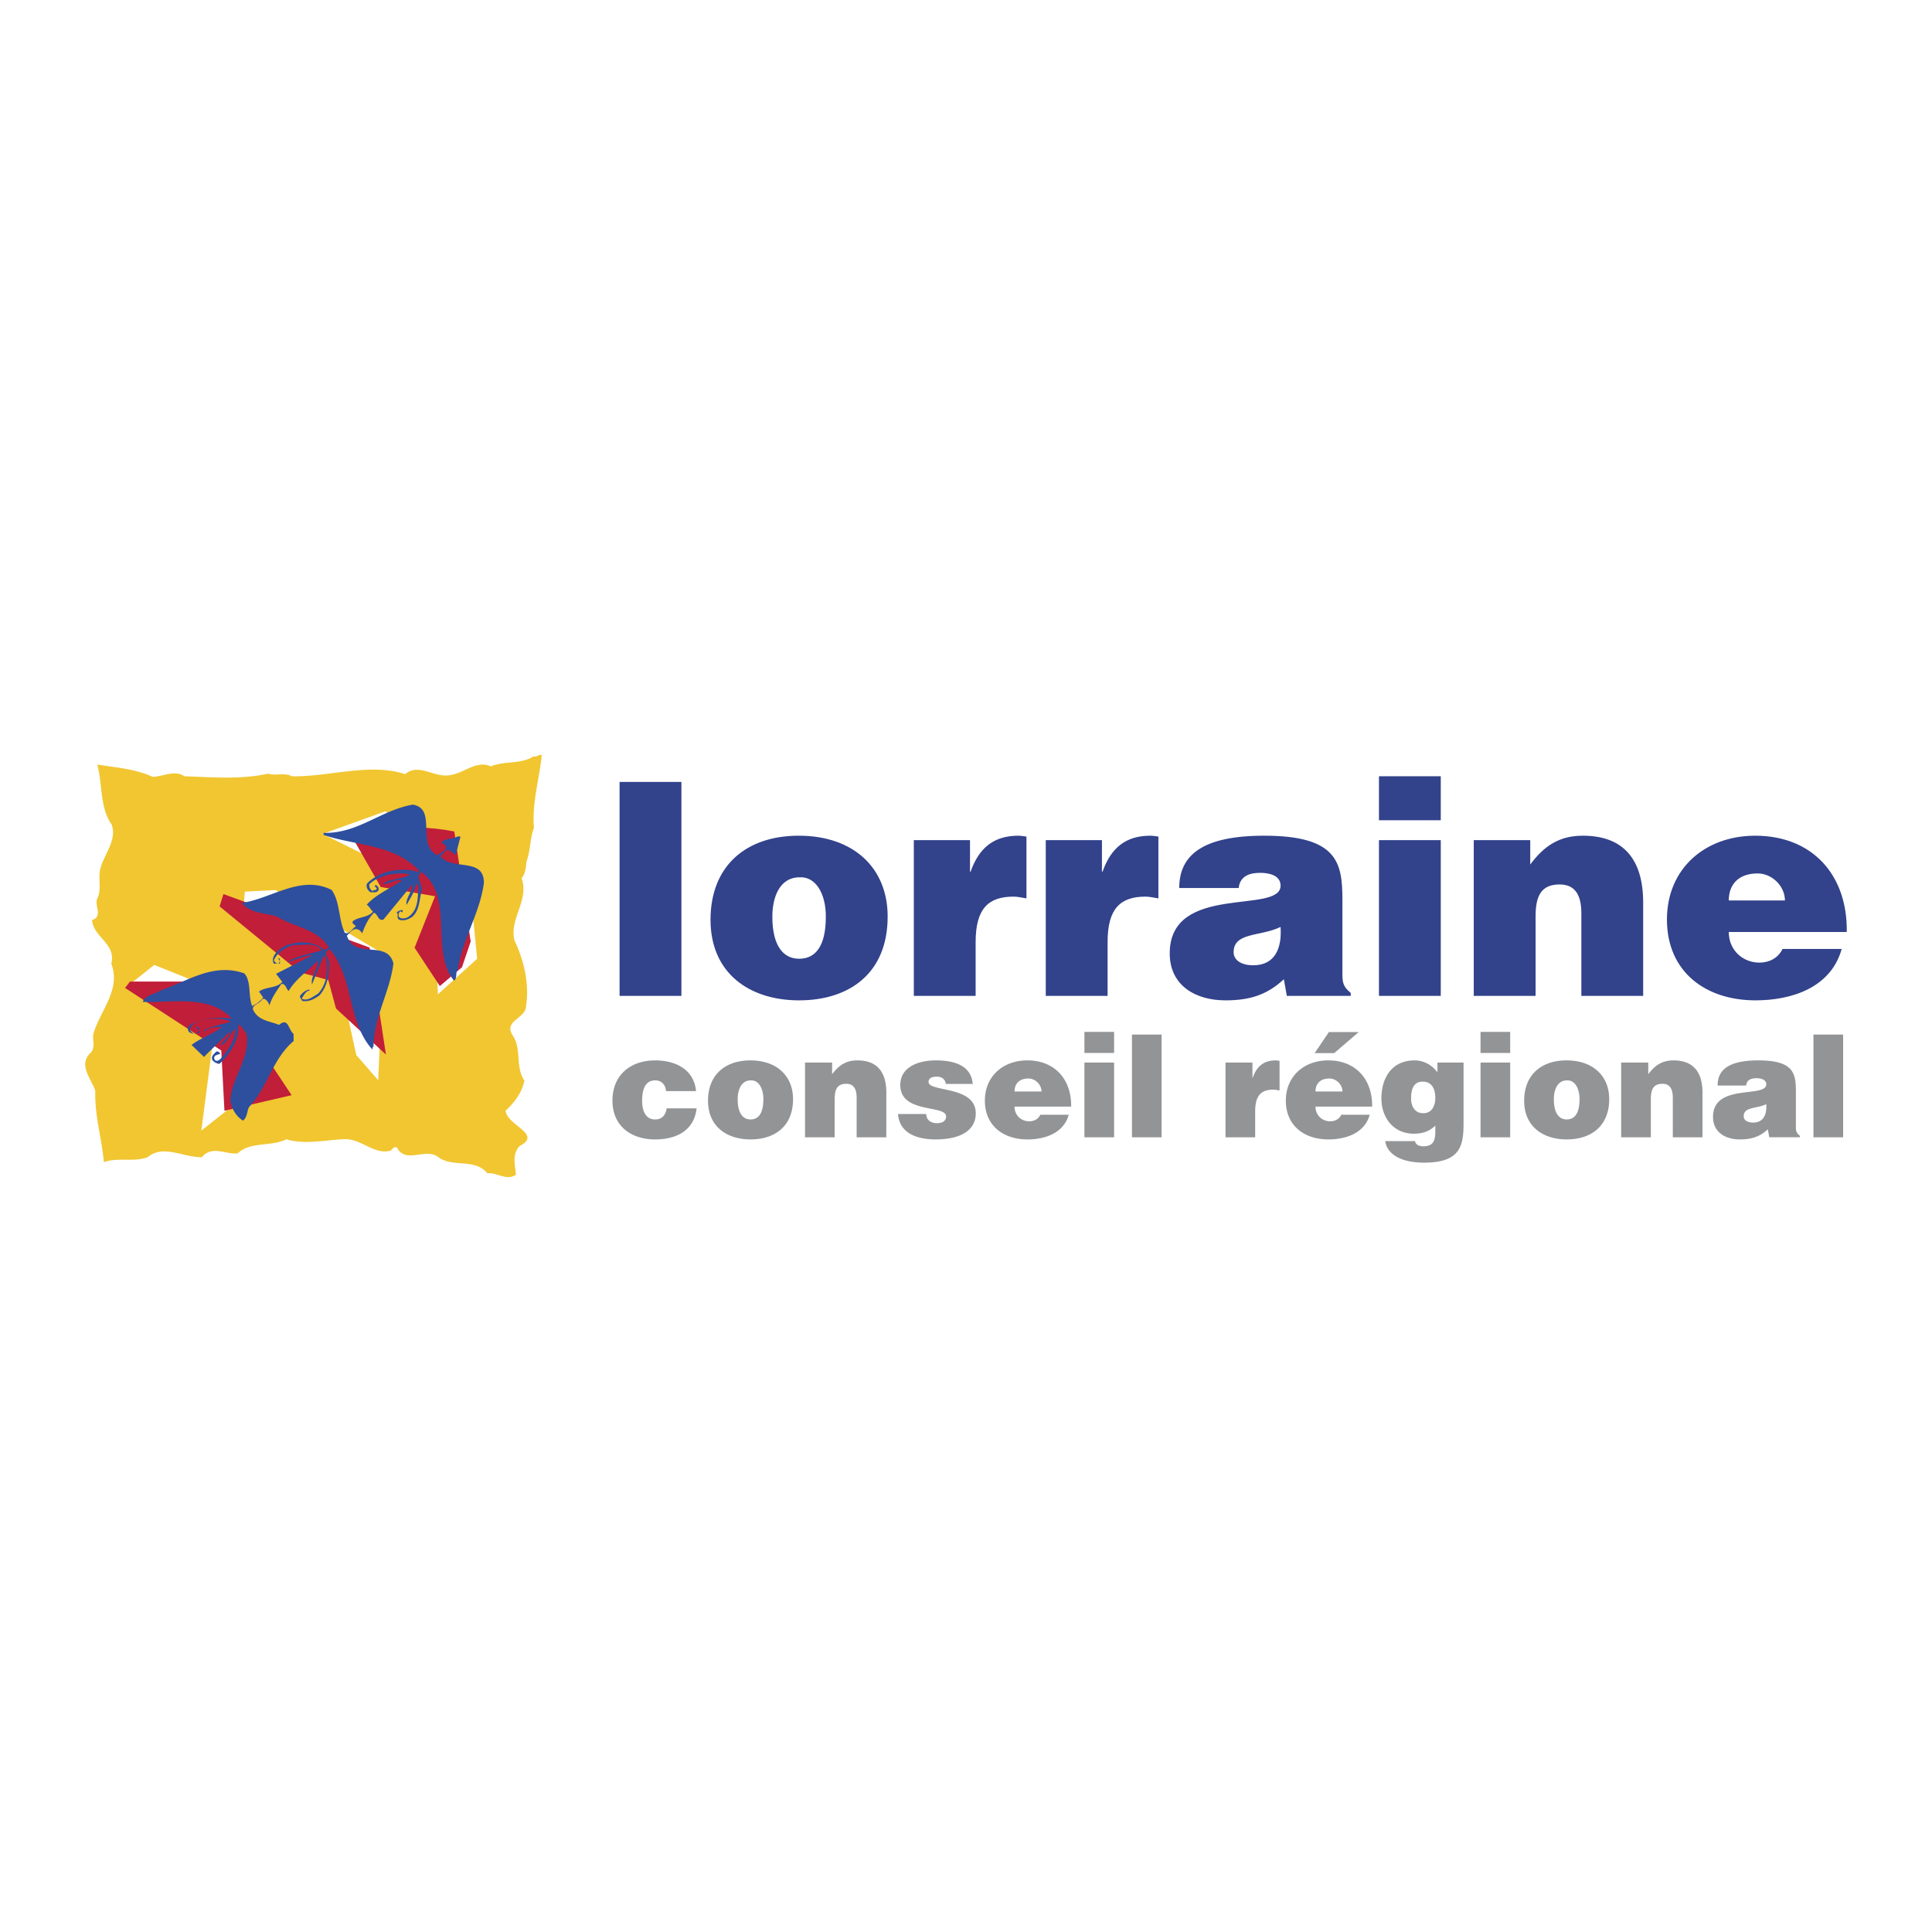
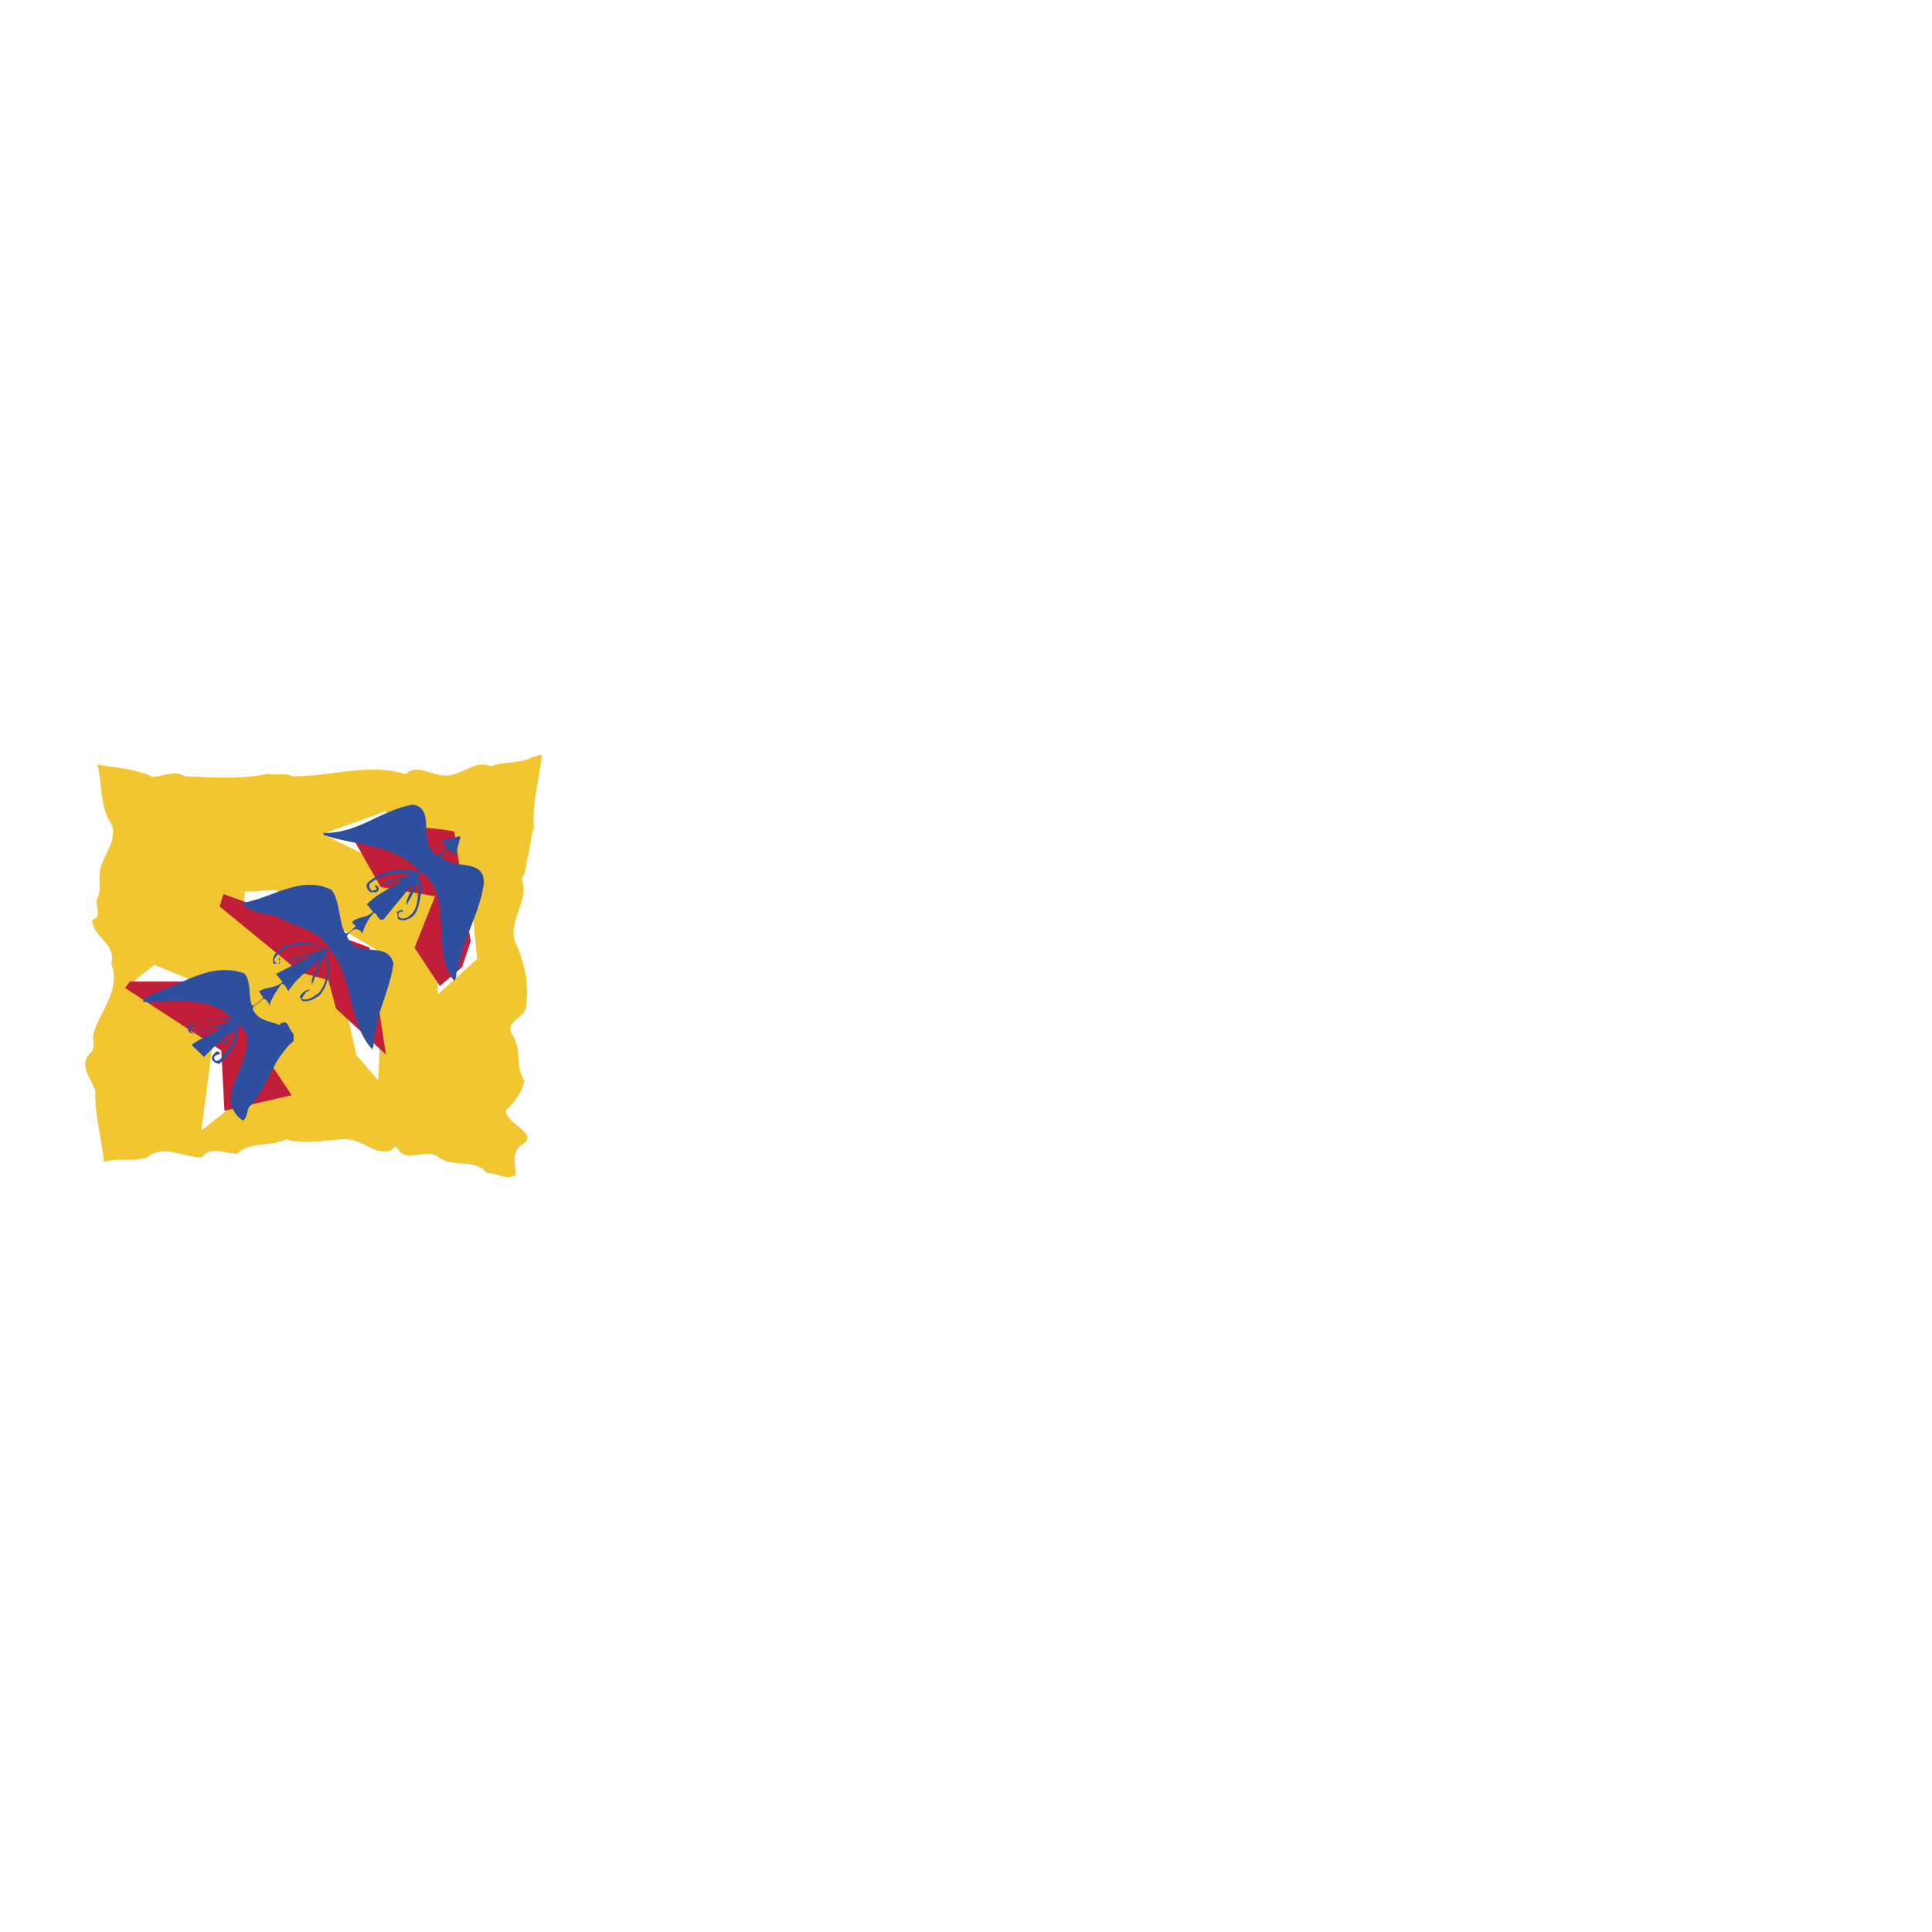
<svg xmlns="http://www.w3.org/2000/svg" width="2500" height="2500" viewBox="0 0 192.756 192.756">
  <g fill-rule="evenodd" clip-rule="evenodd">
-     <path fill="#fff" d="M0 0h192.756v192.756H0V0z" />
-     <path fill="#929496" d="M108.193 102.951h2.961v2.106h-2.961v-2.106zM131.162 105.07h1.951l2.448-2.105h-2.975l-1.424 2.105zM147.713 102.951h2.959v2.106h-2.959v-2.106zM65.36 111.688c-.869 0-1.295-.738-1.295-1.865 0-.881.186-2.033 1.295-2.033.327 0 .583.1.768.299.185.184.299.441.314.768h3.002c-.213-2.205-2.092-3.061-4.084-3.061-2.462 0-4.255 1.467-4.255 4.014 0 2.52 1.85 3.871 4.255 3.871 2.063 0 3.885-.838 4.141-3.102h-2.988c-.086.581-.385 1.109-1.153 1.109zM74.867 105.795c-2.52 0-4.228 1.439-4.228 4.027 0 2.549 1.85 3.857 4.242 3.857 2.39 0 4.24-1.279 4.24-4.014 0-2.317-1.622-3.87-4.254-3.87zm.014 5.893c-.754 0-1.282-.611-1.282-2.021 0-.838.299-1.877 1.31-1.877.768-.043 1.252.783 1.252 1.877 0 1.409-.485 2.021-1.28 2.021zM85.539 105.795c-1.125 0-1.85.486-2.519 1.381v-1.166h-2.704v7.457h2.959v-3.801c0-.953.243-1.535 1.153-1.535.84 0 1.039.654 1.039 1.395v3.941h2.961v-4.469c0-2.049-.924-3.203-2.889-3.203zM92.641 107.945c0-.371.328-.527.838-.527.229 0 .441.059.599.186a.776.776 0 0 1 .284.541h2.689c-.169-1.977-2.077-2.35-3.699-2.35-1.552 0-3.529.557-3.529 2.463 0 2.889 4.568 1.936 4.568 3.131 0 .527-.485.67-.94.67-.285 0-.541-.086-.726-.229-.199-.156-.313-.385-.313-.684h-2.817c.157 2.008 2.035 2.533 3.743 2.533 2.732 0 4.014-1.053 4.014-2.604 0-2.79-4.711-2.091-4.711-3.13zM102.488 105.795c-2.391 0-4.227 1.566-4.227 4.014 0 2.506 1.85 3.871 4.24 3.871 1.736 0 3.615-.611 4.129-2.461h-2.834c-.213.441-.641.654-1.109.654-.783 0-1.467-.584-1.467-1.467h5.65c.044-2.703-1.62-4.611-4.382-4.611zm-1.267 3.103c0-.797.5-1.295 1.381-1.295.697 0 1.309.613 1.309 1.295h-2.69zM108.193 113.467h2.961v-7.457h-2.961v7.457zM112.934 113.467h2.959v-10.246h-2.959v10.246zM124.986 107.518h-.029v-1.508h-2.688v7.457h2.959v-2.576c0-1.607.613-2.178 1.822-2.178.199 0 .412.057.611.086v-2.961c-.129-.014-.256-.043-.385-.043-1.151 0-1.878.557-2.29 1.723zM132.516 105.795c-2.391 0-4.227 1.566-4.227 4.014 0 2.506 1.848 3.871 4.24 3.871 1.736 0 3.615-.611 4.127-2.461h-2.832c-.215.441-.641.654-1.111.654-.781 0-1.465-.584-1.465-1.467h5.65c.043-2.703-1.623-4.611-4.382-4.611zm-1.268 3.103c0-.797.498-1.295 1.381-1.295.697 0 1.309.613 1.309 1.295h-2.69zM143.414 106.992c-.525-.727-1.365-1.197-2.262-1.197-2.447 0-3.33 1.951-3.33 3.787 0 1.906 1.182 3.529 3.244 3.529 1.068 0 1.709-.385 2.135-.811v.611c0 1.066-.342 1.451-1.195 1.451-.297 0-.512-.072-.641-.184-.127-.115-.184-.242-.184-.328h-2.975c.143 1.096 1.254 2.148 3.885 2.148 3.672 0 3.928-1.75 3.928-3.984v-6.006h-2.605v.984zm-1.465 4.07c-.797-.014-1.166-.711-1.166-1.451 0-.969.27-1.709 1.166-1.695.939 0 1.252.781 1.252 1.609 0 .797-.342 1.58-1.252 1.537zM147.713 113.467h2.959v-7.457h-2.959v7.457zM156.295 105.795c-2.52 0-4.229 1.439-4.229 4.027 0 2.549 1.852 3.857 4.24 3.857 2.393 0 4.244-1.279 4.244-4.014.001-2.317-1.622-3.87-4.255-3.87zm.012 5.893c-.752 0-1.279-.611-1.279-2.021 0-.838.299-1.877 1.311-1.877.768-.043 1.252.783 1.252 1.877-.001 1.409-.486 2.021-1.284 2.021zM166.967 105.795c-1.123 0-1.85.486-2.52 1.381v-1.166h-2.703v7.457h2.961v-3.801c0-.953.242-1.535 1.152-1.535.84 0 1.039.654 1.039 1.395v3.941h2.961v-4.469c0-2.049-.927-3.203-2.89-3.203zM179.176 112.371v-3.486c0-1.779-.211-3.09-3.74-3.09-2.947 0-4.07.926-4.07 2.506h2.846c.07-.641.627-.727 1.037-.727.314 0 .971.072.971.611 0 1.396-5.311-.141-5.311 3.244 0 1.553 1.254 2.25 2.662 2.25 1.109 0 1.965-.227 2.805-1.01l.143.797h3.059v-.143c-.387-.311-.402-.526-.402-.952zm-4.268-.371c-.582 0-.939-.254-.939-.625 0-.969 1.279-.74 2.25-1.211.07 1.025-.272 1.836-1.311 1.836zM180.928 103.221v10.246h2.961v-10.246h-2.961z" />
-     <path fill="#32428b" d="M61.815 99.361h6.169V78.01h-6.169v21.351zM79.696 83.378c-5.248 0-8.807 2.994-8.807 8.391 0 5.307 3.855 8.036 8.837 8.036 4.981 0 8.836-2.668 8.836-8.362 0-4.833-3.38-8.065-8.866-8.065zm.03 12.276c-1.571 0-2.669-1.275-2.669-4.211 0-1.75.623-3.914 2.728-3.914 1.602-.089 2.609 1.631 2.609 3.914.001 2.935-1.007 4.211-2.668 4.211zM96.836 86.965h-.06v-3.144h-5.604v15.54h6.167v-5.369c0-3.35 1.275-4.536 3.795-4.536.416 0 .861.118 1.275.177v-6.168c-.266-.028-.533-.087-.801-.087-2.401 0-3.913 1.155-4.772 3.587zM110.002 86.965h-.061v-3.144h-5.604v15.54h6.168v-5.369c0-3.35 1.275-4.536 3.795-4.536.416 0 .859.118 1.275.177v-6.168c-.268-.028-.533-.087-.801-.087-2.399 0-3.913 1.155-4.772 3.587zM133.932 97.076v-7.264c0-3.707-.445-6.434-7.799-6.434-6.139 0-8.48 1.926-8.48 5.219h5.93c.148-1.335 1.305-1.513 2.164-1.513.652 0 2.016.149 2.016 1.275 0 2.907-11.059-.296-11.059 6.76 0 3.234 2.609 4.686 5.545 4.686 2.312 0 4.092-.473 5.842-2.105l.297 1.662h6.375v-.297c-.802-.653-.831-1.098-.831-1.989zm-8.899-.769c-1.213 0-1.955-.534-1.955-1.305 0-2.016 2.668-1.542 4.684-2.52.148 2.135-.563 3.825-2.729 3.825zM137.58 99.361h6.166V83.822h-6.166v15.539zM137.58 81.835h6.166v-4.388h-6.166v4.388zM157.922 83.378c-2.342 0-3.857 1.006-5.25 2.875v-2.432h-5.635v15.54h6.168v-7.918c0-1.986.504-3.202 2.402-3.202 1.748 0 2.166 1.365 2.166 2.906v8.214h6.166v-9.312c0-4.269-1.927-6.671-6.017-6.671zM175.535 96.041c-1.631 0-3.055-1.217-3.055-3.055h11.771c.09-5.635-3.379-9.607-9.133-9.607-4.982 0-8.807 3.261-8.807 8.361 0 5.22 3.855 8.065 8.836 8.065 3.617 0 7.533-1.273 8.598-5.129h-5.9c-.443.919-1.331 1.365-2.31 1.365zm-.18-8.898c1.453 0 2.729 1.275 2.729 2.698h-5.604c0-1.66 1.038-2.698 2.875-2.698z" />
    <path d="M52.58 85.81c.343-1.028.306-2.198.692-3.209-.21-2.474.532-4.834.781-7.256-.338-.115-.476.233-.812.117-1.333.82-2.83.42-4.267.999-1.625-.724-2.927 1.034-4.674.904-1.297-.046-2.674-1.152-3.878-.13-3.54-1.156-7.604.296-11.316.213-.66-.395-1.632-.019-2.351-.26-2.732.602-5.521.358-8.357.26-.971-.666-2.11.028-3.16.06-1.699-.784-3.639-.932-5.53-1.221.536 1.968.233 4.308 1.439 5.989.432 1.265-.314 2.387-.825 3.536-.127.289-.24.577-.316.871-.236 1.024.138 1.905-.252 2.861-.444.773.606 1.854-.569 2.254.103 1.681 2.452 2.38 1.917 4.349.018.044.034.088.049.131.887 2.553-1.224 4.643-1.852 6.939-.059.705.195 1.148-.171 1.738-.656.568-.714 1.176-.543 1.787.197.705.696 1.416.921 2.08-.073 2.529.673 4.83.85 7.121 1.459-.494 3.029.027 4.377-.49 1.565-1.312 3.578.045 5.403 0 1.029-1.191 2.238-.295 3.562-.371 1.293-1.229 3.375-.646 4.87-1.418 1.835.574 3.977.057 5.813-.01 1.701-.051 2.957 1.617 4.609 1.137.17-.166.318-.404.606-.316.859 1.697 2.845.018 4.099.943 1.419 1.125 3.672.094 4.923 1.639 1.01-.09 1.894.781 2.86.15-.102-1.037-.396-2.031.354-2.861 2.342-1.207-1.251-2.037-1.391-3.541.911-.805 1.646-1.838 1.878-2.996a3.035 3.035 0 0 1-.443-1.066c-.259-1.168-.016-2.438-.763-3.5-.855-1.441 1.386-1.646 1.371-2.881.211-1.357.081-2.76-.26-4.084a13.676 13.676 0 0 0-.883-2.421c-.579-2.151 1.486-4.005.7-6.234.377-.467.427-1.048.479-1.641.022-.059.042-.116.06-.172z" fill="#f1c631" />
    <path fill="#fff" d="M24.43 88.958L24.264 91l10.087 7.611.417 3.096.78 3.561 2.188 2.509.177-4.185-.19-4.688.282-3.88-10.518-6.226-3.057.16zM36.548 85.364l-4.376-2.161 6.281-2.261 4.764 3.837 2.491 2.298 1.136.743.76 7.839-3.91 3.54-.256-5.501 1.285-4.768-8.175-3.566zM20.087 112.801l1.334-10.274-8.192-4.537 2.16-1.723 9.66 3.897.098 7.902-2.547 2.75-2.513 1.985z" />
    <path d="M37.985 88.498l-3.165-5.549s5.489-.971 10.504.006l1.636 10.982-.869 2.566-2.208 1.876-2.52-3.826 2.043-5.137-5.421-.918zM22.293 89.202l14.582 5.333 1.629 10.678-4.982-4.596-.768-2.842-2.817-.761-8.028-6.581.384-1.231zM12.475 98.566l.494-.636h6.316l5.927 5.494 3.884 5.842-6.702 1.554-.317-6.011-9.602-6.243z" fill="#c11e39" />
    <path d="M43.637 85.332c.31-.21.644-.399.902-.73a.654.654 0 0 0-.52-.501c.247-.482 1.116-.337 1.622-.642l.305-.006-.475 1.845c-.37-.196-.874-.871-1.227-.182l-.301.312c1.119 1.479 4.366.049 4.334 2.67-.402 3.058-2.188 5.692-2.591 8.617-.299.311-.013.848-.387 1.129-2.454-3.024.1-8.314-3.264-10.85-.661.594.133 1.139.035 1.834-.236.922-.207 2.044-.969 2.669-.375.232-.88.456-1.321.229-.228-.169.009-.541-.217-.71.19-.105.361-.23.605-.215l.004.204c-.091.033-.142-.048-.204-.098-.181.125-.229.299-.194.513.188.332.677.212.918.084 1.109-.734.953-1.955 1.063-3.079l-.209-.303c-.138.799-.595 1.459-.979 2.161-.154-.609.626-1.399.574-2.05l-2.893 3.521c-.547.143-.509-.509-.93-.696-.599.604-.912 1.323-1.185 2.063-.262-.435-.683-.6-1.125-.184l-.4.416c.78 2.433 4.035.352 4.642 2.767-.355 2.884-1.941 5.288-1.985 8.3-.123.062-.099.195-.097.307-2.541-2.768-1.828-7.125-4.269-10.015-.881.373.069.967-.072 1.531.001 1.152-.203 2.227-.963 3.076-.503.336-1.019.662-1.724.543-.034-.203-.384-.4-.113-.609.219-.279.491-.457.806-.525l.103.1c-.378-.021-.574.4-.801.73l.001.102c.598.232 1.127-.256 1.623-.541.838-.963 1.046-2.295.749-3.583l-.209-.2-1.168 2.877c-.179-.801.663-1.584.568-2.355-.971 1.008-2.199 1.816-2.901 3.012-.271-.219-.28-.74-.728-.701-.455.693-.982 1.365-1.183 2.166.007-.193-.52-1.051-.826-.494-.268.311-.989.477-.797.932.542 1.082 1.673 1.1 2.577 1.482.935-.805.917.492 1.445.889l.014.715c-2.168 1.846-2.555 4.576-4.465 6.609-.205.445-.155.982-.586 1.338-.724-.445-1.145-1.213-1.263-2.016.139-2.379 2.012-4.199 1.608-6.658-.281-.303-.401-.758-.833-.902.15 1.477-.782 2.879-1.863 3.91a1.016 1.016 0 0 1-.723-.395c-.139-.373.174-.584.393-.824.204-.084.36.127.414.197-.213.139-.683.115-.603.521.17.404.564.111.712-.115.75-.84 1.402-1.852 1.374-2.883-.573.512-.73 1.361-1.398 1.658.083-.5.942-.873.792-1.34-.719.809-1.772 1.707-2.501 2.496l-1.248-1.201c.955-.721 2.082-1.059 3.025-1.791-.51-.01-1.285-.006-1.726.439l-.103-.098c.756-.443 1.825-.576 2.735-.869-.936-.471-2.373-.332-3.366-.039-.341.273-.725.432-.696.932.176.16.336.393.618.295l.3-.312-.311-.299.1-.104c.257.117.202.383.216.607-.345.168-.567.172-.917.018-.328-.117-.246-.537-.117-.713 1.2-.756 2.92-.893 4.271-.693-2.239-2.404-6.007-1.568-8.905-1.666.292-.689 1.209-.768 1.813-1.156 2.635-.885 5.209-2.791 8.331-1.688.71.793.368 2.236.775 3.248.415-.18.787-.441 1.106-.836l-.419-.604c.695-.504 1.708-.287 2.328-.961l-.627-.805 3.637-1.854c-.724-.027-1.786.513-2.536.71.934-.681 2.277-.829 3.444-1.187-.557-.887-1.794-.485-2.764-.56-.802.23-1.659.735-2.01 1.568.135.099.23.312.413.298.324-.129.126-.452-.009-.51l.204-.004.009.509-.611.014c-.381-.748.523-1.428 1.089-1.755 1.152-.501 2.886-.543 3.882.335.215.026.388-.028.505-.215-1.198-1.903-3.463-1.973-5.155-3.063-1.201-.364-2.741-.315-3.494-1.362 2.979-.434 5.861-2.844 8.95-1.291.859 1.229.657 2.935 1.304 4.259.444.247.736-.421 1.109-.634-.104-.172-.422-.246-.315-.504.602-.471 1.483-.333 2.022-.957-.249-.218-.346-.502-.626-.7.971-1.059 2.347-1.605 3.524-2.413-.646-.192-1.216.379-1.931.342.683-.533 2.085-.466 2.71-.937-1.23-.292-3.074.046-4.036.962-.057.306.081.528.319.707.089-.205.449-.009.402-.312l-.208-.201.1-.103c.225.047.445.399.216.608-.17.187-.478.081-.711.115-.32-.208-.521-.602-.324-.912 1.233-1.217 3.377-1.634 5.079-1.116l.1-.104c-2.51-2.697-6.328-2.491-9.552-3.594l-.005-.203c3.429.098 5.771-2.292 8.921-2.82 2.457.427.29 3.957 2.444 5.057z" fill="#2d4f9e" />
    <path d="M40.792 80.591c-2.668.745-4.932 2.409-7.802 2.698 1.744.528 3.742.44 5.427 1.122 1.174.08 2.502 1.94 3.602 2.21.274.067.23-.155.493-.319.262-.165.673-.371.924-.863-1.164-1.059-1.253-2.578-1.203-4.16.007-.786-.86-.727-1.441-.688zM44.529 83.989c.001.112.136.397.26.456.213-.104.548-.396.707-.622-.277-.067-.713.181-.967.166zM45.361 84.891l.293-.921-.707.624.414.297zM43.749 85.736c-.747.315-.98.752-1.41 1.15 3.263 2.672.595 7.168 2.948 10.245.251-2.881 2.043-5.149 2.603-7.903.161-.696.377-1.74-.453-2.387-1.276-.129-2.714-.663-3.688-1.105zM40.995 87.592c-1.387.565-2.985 1.758-4.163 2.596.177.13.366.436.633.564l3.53-3.16zM41.114 87.857l-3.493 2.993c-.044.327.346.473.523.703.989-1.098 2.336-2.664 2.97-3.696zM24.657 90.278c2.927.966 6.02 1.733 8.338 4.025a3.483 3.483 0 0 0 1.208-.941c-.536-1.294-.434-2.867-1.199-4.057-2.617-1.347-5.947.47-8.347.973zM36.023 92.665l.701-1.079-.958.931.257.148zM34.409 93.563l-1.202 1.145c2.163 2.824 1.678 6.8 3.853 9.615-.108-2.965 1.482-5.27 1.99-7.992.048-.654-.515-.847-.94-1.206-1.486.129-2.831-.344-3.701-1.562zM27.952 97.254l.369.555c1.039-1.102 2.392-1.779 3.571-2.567-1.357.567-2.723 1.122-3.94 2.012zM28.839 98.357l2.655-2.595c-1.039.578-2.2 1.365-3.019 2.248l.364.347zM23.88 97.637c-3.431-1.271-6.3 1.088-9.241 2.111 1.991.086 4.45-.389 6.329.289.848.078 1.712 1.355 2.524 1.551-.006-.002 1.018-.459 1.258-1.01-.121-1.02.214-2.238-.363-3.053l-.507.112zM27.29 98.639l-.988.33.158.25c.226.109.952-.592.83-.58zM26.876 99.824l.703-1.228-.961.925.258.303zM25.062 100.877c-.42.035-.466.205-.706.471a2.636 2.636 0 0 1-.601.473l1.044 1.307c.73 3.035-2.931 5.613-.658 8.375.908-2.721 3.223-4.885 4.346-7.527l.287-1.025c-.612-1.08-1.924-.352-2.672-1.072l-1.04-1.002zM23.005 102.402l-1.813 1.354-.057-.254c-.031-.092.048-.145.097-.205-.573.387-1.406.576-1.71 1.152.278.197.47.613.827.598 1.193-1.027 2.082-1.92 2.656-2.645zM22.858 102.959l.082.059.2-.309-.083-.059-.199.309z" fill="#2d4f9e" />
  </g>
</svg>